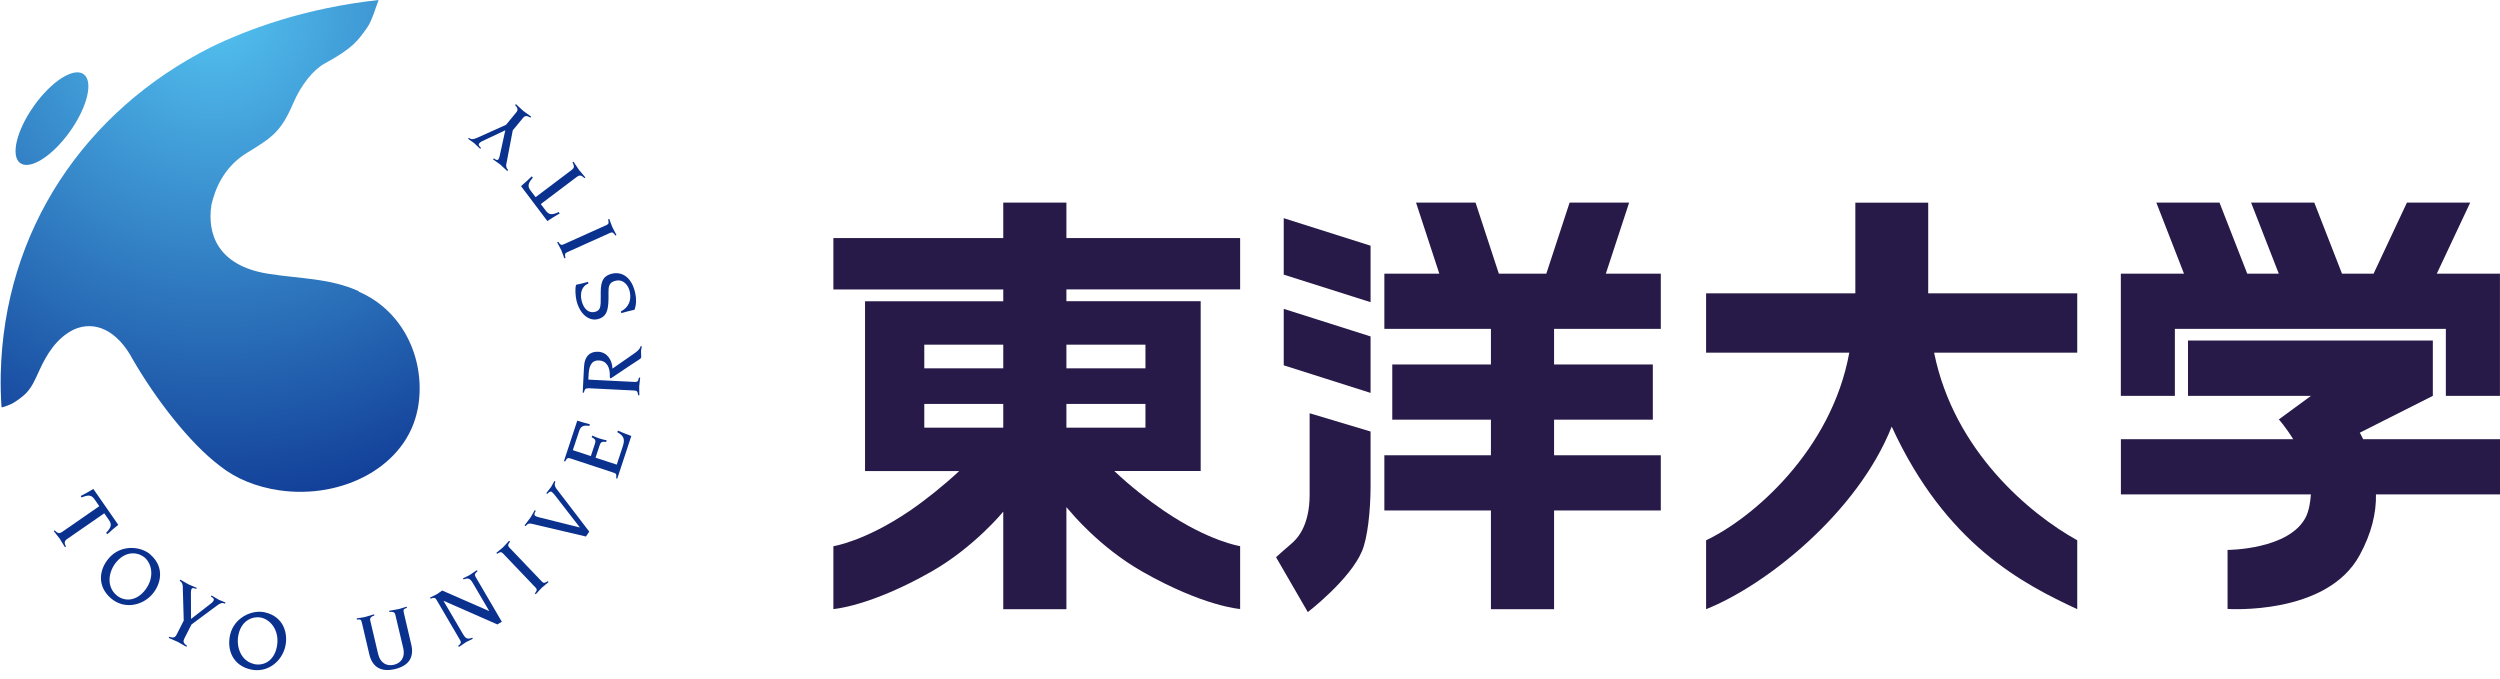
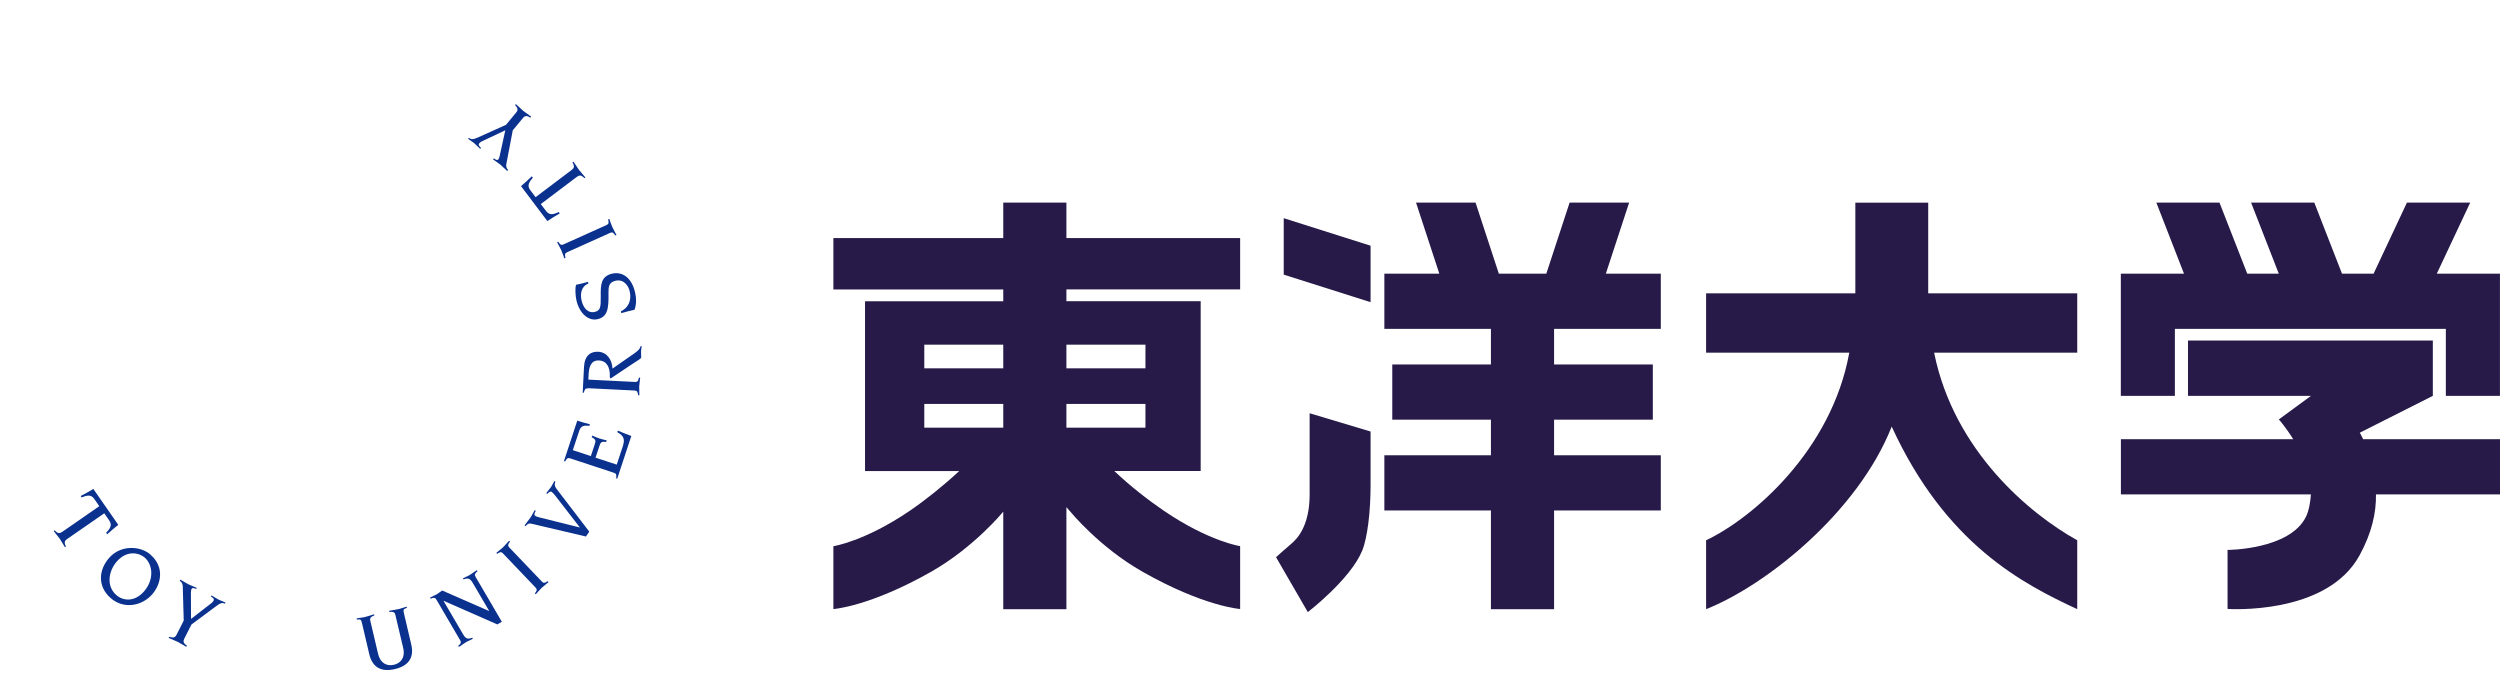
<svg xmlns="http://www.w3.org/2000/svg" width="162" height="44" viewBox="0 0 162 44" fill="none">
  <g clip-path="url(#clip0_478_1445)">
    <path d="M6.43 32.797L6.133 32.364C5.95 32.101 5.774 32.027 5.29 32.236L5.228 32.141C5.51 31.994 5.785 31.848 6.049 31.683L7.664 34.009C7.415 34.203 7.181 34.408 6.946 34.621L6.88 34.525C7.243 34.148 7.239 33.958 7.056 33.694L6.756 33.262L4.345 34.932C4.184 35.042 4.14 35.159 4.275 35.416L4.209 35.459C4.085 35.276 3.971 35.056 3.876 34.914C3.777 34.775 3.609 34.591 3.48 34.408L3.546 34.364C3.741 34.584 3.865 34.58 4.023 34.471L6.433 32.8L6.43 32.797Z" fill="#0B318F" />
    <path d="M9.752 35.943C10.708 36.782 10.411 37.884 9.862 38.514C9.213 39.258 8.027 39.507 7.173 38.756C6.305 37.998 6.389 36.928 7.074 36.148C7.814 35.302 9.085 35.357 9.756 35.939L9.752 35.943ZM7.536 38.558C7.99 38.957 8.734 39.009 9.331 38.324C9.99 37.569 9.921 36.606 9.371 36.126C9.056 35.851 8.261 35.595 7.565 36.39C7.034 36.998 6.869 37.976 7.536 38.558Z" fill="#0B318F" />
    <path d="M11.848 38.06C11.84 37.869 11.815 37.756 11.646 37.628L11.679 37.558C11.862 37.65 12.027 37.77 12.207 37.862C12.382 37.95 12.569 38.005 12.749 38.096L12.712 38.166C12.547 38.089 12.456 38.082 12.412 38.166C12.386 38.217 12.375 38.283 12.371 38.397L12.379 40.107L13.72 39.067C13.796 39.005 13.822 38.954 13.844 38.913C13.888 38.825 13.837 38.752 13.668 38.657L13.705 38.584C13.837 38.653 14.027 38.785 14.188 38.869C14.313 38.928 14.448 38.961 14.613 39.045L14.577 39.118C14.375 39.031 14.269 39.086 14.02 39.269L12.408 40.466L11.943 41.382C11.858 41.554 11.87 41.679 12.115 41.84L12.078 41.913C11.88 41.814 11.679 41.671 11.521 41.594C11.368 41.518 11.133 41.437 10.932 41.334L10.968 41.261C11.247 41.36 11.353 41.301 11.441 41.129L11.906 40.214L11.844 38.064L11.848 38.06Z" fill="#0B318F" />
-     <path d="M17.163 39.679C18.405 39.961 18.672 41.071 18.489 41.884C18.273 42.847 17.35 43.631 16.243 43.382C15.119 43.13 14.683 42.148 14.91 41.141C15.159 40.042 16.302 39.485 17.166 39.679H17.163ZM16.463 43.031C17.056 43.166 17.727 42.858 17.928 41.968C18.152 40.99 17.628 40.181 16.917 40.02C16.507 39.928 15.686 40.086 15.456 41.111C15.28 41.899 15.602 42.833 16.463 43.027V43.031Z" fill="#0B318F" />
    <path d="M23.112 40.075C23.288 40.031 23.467 40.027 23.618 39.991C23.9 39.921 24.072 39.848 24.244 39.807L24.259 39.884C24.142 39.917 23.944 39.998 23.991 40.203L24.504 42.386C24.647 42.976 25.068 43.185 25.523 43.078C25.98 42.972 26.27 42.599 26.131 42.005L25.614 39.822C25.57 39.621 25.358 39.635 25.233 39.657L25.215 39.58C25.387 39.54 25.574 39.529 25.86 39.463C26.01 39.43 26.175 39.353 26.351 39.313L26.369 39.39C26.145 39.467 26.116 39.489 26.175 39.738L26.651 41.771C26.856 42.635 26.446 43.155 25.588 43.357C24.735 43.558 24.142 43.273 23.933 42.408L23.456 40.375C23.398 40.13 23.358 40.119 23.127 40.152L23.108 40.075H23.112Z" fill="#0B318F" />
    <path d="M28.281 38.855C28.197 38.716 28.116 38.709 27.907 38.797L27.867 38.723C28.003 38.643 28.164 38.588 28.307 38.507C28.439 38.43 28.534 38.335 28.655 38.265L31.684 39.591L31.695 39.584L30.648 37.797C30.454 37.463 30.329 37.438 30.04 37.547L29.999 37.478C30.139 37.397 30.296 37.346 30.432 37.262C30.596 37.166 30.739 37.042 30.904 36.947L30.945 37.016C30.769 37.159 30.732 37.233 30.813 37.372L32.52 40.291L32.227 40.463L28.754 38.936L28.743 38.943L29.992 41.075C30.183 41.408 30.307 41.434 30.6 41.324L30.64 41.393C30.505 41.474 30.347 41.525 30.208 41.606C30.043 41.701 29.9 41.829 29.735 41.921L29.692 41.851C29.867 41.708 29.9 41.635 29.823 41.496L28.281 38.859V38.855Z" fill="#0B318F" />
    <path d="M34.66 38.452C34.799 38.272 34.817 38.192 34.707 38.078L32.593 35.862C32.483 35.745 32.403 35.76 32.216 35.888L32.161 35.829C32.245 35.745 32.44 35.609 32.601 35.459C32.758 35.309 32.905 35.122 32.993 35.038L33.048 35.097C32.912 35.276 32.89 35.357 33 35.474L35.114 37.686C35.224 37.803 35.304 37.789 35.491 37.661L35.546 37.719C35.462 37.803 35.264 37.939 35.106 38.089C34.949 38.239 34.803 38.43 34.715 38.51L34.66 38.452Z" fill="#0B318F" />
    <path d="M33.989 34.049C34.117 33.859 34.279 33.683 34.403 33.493C34.495 33.353 34.557 33.203 34.652 33.057L34.718 33.104C34.605 33.288 34.605 33.379 34.696 33.438C34.748 33.471 34.872 33.507 34.931 33.522L37.561 34.178L37.568 34.17L35.978 32.115C35.883 31.998 35.81 31.914 35.751 31.874C35.656 31.811 35.542 31.918 35.458 32.005L35.396 31.962C35.491 31.819 35.62 31.691 35.715 31.548C35.792 31.427 35.847 31.291 35.923 31.17L35.993 31.214C35.909 31.379 35.949 31.529 36.059 31.672L38.184 34.449L37.971 34.767L34.469 33.943C34.337 33.914 34.22 33.892 34.062 34.093L33.993 34.049H33.989Z" fill="#0B318F" />
    <path d="M36.939 29.701C36.788 29.65 36.722 29.701 36.62 29.903L36.543 29.881L37.407 27.258C37.675 27.346 37.95 27.423 38.224 27.493L38.191 27.599C37.734 27.522 37.609 27.687 37.532 27.925L37.118 29.17L38.287 29.555L38.543 28.782C38.605 28.584 38.627 28.471 38.338 28.331L38.378 28.225C38.529 28.291 38.671 28.357 38.829 28.408C38.998 28.467 39.148 28.496 39.312 28.533L39.276 28.643C38.965 28.584 38.913 28.687 38.847 28.885L38.591 29.657L39.965 30.108L40.346 28.954C40.496 28.496 40.467 28.269 40.005 28.009L40.038 27.903C40.327 28.027 40.613 28.148 40.91 28.251L39.998 31.016L39.924 30.991C39.961 30.767 39.939 30.687 39.789 30.639L36.946 29.701H36.939Z" fill="#0B318F" />
    <path d="M38.092 25.167C37.931 25.16 37.883 25.226 37.836 25.445H37.759L37.843 23.782C37.88 23.021 38.29 22.768 38.766 22.794C39.349 22.823 39.667 23.332 39.689 23.885L41.103 22.9C41.331 22.739 41.481 22.603 41.507 22.435H41.587C41.58 22.541 41.543 22.64 41.539 22.735C41.532 22.885 41.558 23.032 41.55 23.174C41.532 23.237 41.433 23.288 40.767 23.724L39.741 24.413C39.645 24.478 39.59 24.519 39.565 24.519C39.532 24.519 39.514 24.453 39.514 24.409C39.547 23.812 39.319 23.383 38.814 23.358C38.272 23.332 38.165 23.812 38.14 24.292L38.125 24.599L41.148 24.75C41.309 24.757 41.36 24.691 41.404 24.467L41.484 24.475C41.477 24.592 41.433 24.826 41.422 25.043C41.415 25.259 41.437 25.497 41.429 25.617L41.349 25.61C41.327 25.387 41.287 25.317 41.122 25.306L38.099 25.156L38.092 25.167Z" fill="#0B318F" />
    <path d="M40.228 20.182C40.737 19.929 40.928 19.457 40.811 18.907C40.727 18.497 40.404 18.08 39.906 18.189C39.455 18.285 39.426 18.574 39.43 18.977C39.448 19.981 39.386 20.541 38.701 20.688C38.144 20.808 37.539 20.328 37.345 19.424C37.294 19.189 37.25 18.684 37.331 18.453C37.587 18.406 37.847 18.336 38.103 18.263L38.129 18.373C37.657 18.556 37.594 19.05 37.679 19.442C37.81 20.047 38.162 20.292 38.517 20.219C38.92 20.131 38.935 19.9 38.928 19.182C38.917 18.45 38.943 17.889 39.686 17.728C40.309 17.596 40.935 17.951 41.163 18.992C41.239 19.34 41.247 19.706 41.118 20.072C40.829 20.134 40.547 20.208 40.258 20.292L40.236 20.182H40.228Z" fill="#0B318F" />
    <path d="M39.872 15.259C39.751 15.069 39.682 15.025 39.535 15.091L36.744 16.347C36.601 16.413 36.586 16.494 36.645 16.713L36.572 16.746C36.524 16.636 36.458 16.409 36.37 16.212C36.278 16.014 36.154 15.812 36.102 15.702L36.176 15.669C36.3 15.86 36.366 15.904 36.513 15.838L39.304 14.582C39.451 14.516 39.466 14.435 39.403 14.219L39.48 14.186C39.528 14.296 39.594 14.527 39.682 14.721C39.77 14.919 39.898 15.12 39.949 15.23L39.876 15.263L39.872 15.259Z" fill="#0B318F" />
    <path d="M35.044 13.226L35.363 13.644C35.553 13.9 35.736 13.966 36.205 13.739L36.271 13.831C35.996 13.988 35.729 14.149 35.469 14.325L33.762 12.062C34.004 11.86 34.231 11.648 34.458 11.424L34.527 11.516C34.179 11.908 34.194 12.098 34.388 12.355L34.707 12.776L37.048 11.01C37.202 10.893 37.246 10.78 37.095 10.523L37.158 10.476C37.293 10.651 37.414 10.871 37.517 11.007C37.623 11.142 37.795 11.322 37.931 11.498L37.868 11.545C37.667 11.333 37.542 11.34 37.385 11.457L35.044 13.223V13.226Z" fill="#0B318F" />
    <path d="M32.821 10.556C32.784 10.743 32.784 10.86 32.923 11.018L32.872 11.084C32.714 10.952 32.579 10.798 32.425 10.67C32.275 10.545 32.099 10.45 31.949 10.322L32 10.26C32.143 10.373 32.231 10.399 32.293 10.329C32.326 10.285 32.355 10.227 32.377 10.113L32.743 8.443L31.205 9.168C31.117 9.212 31.08 9.26 31.051 9.293C30.989 9.366 31.025 9.45 31.168 9.582L31.117 9.644C31 9.549 30.849 9.377 30.707 9.26C30.6 9.176 30.472 9.11 30.333 8.996L30.384 8.934C30.56 9.062 30.677 9.036 30.959 8.912L32.791 8.088L33.443 7.296C33.568 7.146 33.583 7.022 33.377 6.813L33.429 6.747C33.601 6.89 33.769 7.073 33.905 7.183C34.037 7.293 34.253 7.421 34.421 7.564L34.37 7.626C34.121 7.465 34.004 7.502 33.879 7.655L33.227 8.447L32.824 10.56L32.821 10.556Z" fill="#0B318F" />
-     <path d="M27.062 26.519C26.351 30.222 22.201 32.361 18.119 31.775C16.621 31.559 15.295 31.024 14.255 30.196C12.265 28.694 10.075 25.83 8.62 23.317C7.58 21.35 6.1 20.753 4.77 21.361C3.656 21.915 3.019 22.966 2.539 24.024C2.283 24.581 2.114 24.999 1.751 25.413C1.458 25.738 1 26.028 0.869 26.105C0.759 26.189 0.103 26.438 0.096 26.39H0.099C0.052 25.691 0.033 24.984 0.048 24.266C0.242 14.951 5.481 7.19 13.661 3.062C16.086 1.886 19.746 0.527 24.534 0C24.399 0.319 24.109 1.359 23.779 1.809C23.208 2.593 22.922 3.095 21.054 4.106C20.299 4.516 19.504 5.509 19.002 6.688C18.211 8.527 17.662 8.89 16.009 9.901C14.453 10.849 13.921 12.325 13.701 13.267C13.701 13.285 13.694 13.307 13.694 13.329C13.438 15.054 14.02 17.208 17.376 17.739C19.471 18.072 21.384 18.021 23.256 18.874L23.237 18.896C26.252 20.189 27.644 23.5 27.066 26.519H27.062ZM2.202 6.86C1.07 8.45 0.671 10.113 1.315 10.571C1.96 11.029 3.404 10.109 4.536 8.516C5.668 6.926 6.063 5.263 5.418 4.806C4.774 4.344 3.334 5.267 2.202 6.857V6.86Z" fill="url(#paint0_radial_478_1445)" />
    <path d="M80.361 18.757V15.428H69.103V13.127H65.011V15.428H54.003V18.757H65.011V19.523H56.054V30.526H62.154C61.125 31.485 59.916 32.445 58.934 33.112C56.011 35.093 54.003 35.394 54.003 35.394V39.467C54.003 39.467 56.355 39.313 60.363 37.035C63.132 35.456 65.011 33.156 65.011 33.156V39.474H69.103V32.863L69.356 33.152C69.356 33.152 71.232 35.452 74.005 37.031C78.009 39.309 80.361 39.463 80.361 39.463V35.39C80.361 35.39 78.357 35.093 75.434 33.108C74.448 32.441 73.192 31.467 72.21 30.522H77.804V19.519H69.103V18.753H80.361V18.757ZM59.894 22.336H65.011V23.87H59.894V22.336ZM59.894 26.174H65.011V27.713H59.894V26.174ZM74.225 27.713H69.103V26.174H74.225V27.713ZM74.225 22.336V23.87H69.103V22.336H74.225Z" fill="#271A49" />
    <path d="M88.813 19.581V15.922L83.186 14.138V17.797L88.813 19.581Z" fill="#271A49" />
-     <path d="M88.813 25.46V21.801L83.186 20.014V23.673L88.813 25.46Z" fill="#271A49" />
    <path d="M88.263 35.701C88.611 34.866 88.813 33.141 88.813 31.474V27.962L84.864 26.779V32.053C84.864 34.13 84.021 34.947 83.655 35.255C83.27 35.573 82.688 36.108 82.688 36.108L84.746 39.664C84.746 39.664 87.498 37.551 88.263 35.698V35.701Z" fill="#271A49" />
    <path d="M107.62 21.31V17.732H104.056H104.059L105.569 13.127H101.711L100.202 17.732H97.124L95.615 13.127H91.758L93.267 17.732H89.706V21.31H96.612V23.618H90.219V27.196H96.612V29.5H89.706V33.079H96.612V39.474H100.704V33.079H107.62V29.5H100.704V27.196H107.104V23.618H100.704V21.31H107.62Z" fill="#271A49" />
    <path d="M134.605 22.852V19.01H124.948V13.131H120.226V19.01H110.555V22.852H119.83V22.871C118.684 29.167 113.603 33.566 110.555 35.009V39.474C114.431 37.936 120.38 33.215 122.582 27.643C126.091 35.288 131.092 37.837 134.605 39.474V35.009C131.535 33.31 126.63 29.226 125.34 22.896V22.852H134.605Z" fill="#271A49" />
    <path d="M158.491 17.732H157.905L160.07 13.127H155.97L153.809 17.732H151.761L149.966 13.127H145.87L147.665 17.732H145.621L143.822 13.127H139.73L141.522 17.732H141.009H137.43V21.31V25.651H140.932V21.31H158.491V25.651H161.997V21.31V17.732H158.491Z" fill="#271A49" />
    <path d="M153.131 28.46C153.007 28.193 152.915 28.039 152.915 28.039L157.648 25.651V22.068H141.782V25.651H149.754L147.669 27.178C147.669 27.178 148.12 27.683 148.6 28.46H137.434V32.038H149.746C149.721 32.463 149.625 33.082 149.428 33.485C148.369 35.632 144.346 35.635 144.346 35.635V39.459C144.346 39.459 150.765 39.906 152.901 35.983C153.685 34.547 153.985 33.233 153.963 32.038H162.004V28.46H153.135H153.131Z" fill="#271A49" />
  </g>
  <defs>
    <radialGradient id="paint0_radial_478_1445" cx="0" cy="0" r="1" gradientUnits="userSpaceOnUse" gradientTransform="translate(13.938 0.684) rotate(-0.87) scale(35.217 35.56)">
      <stop stop-color="#54C3F1" />
      <stop offset="1" stop-color="#0B318F" />
    </radialGradient>
    <clipPath id="clip0_478_1445">
      <rect width="162" height="43.43" fill="white" />
    </clipPath>
  </defs>
</svg>